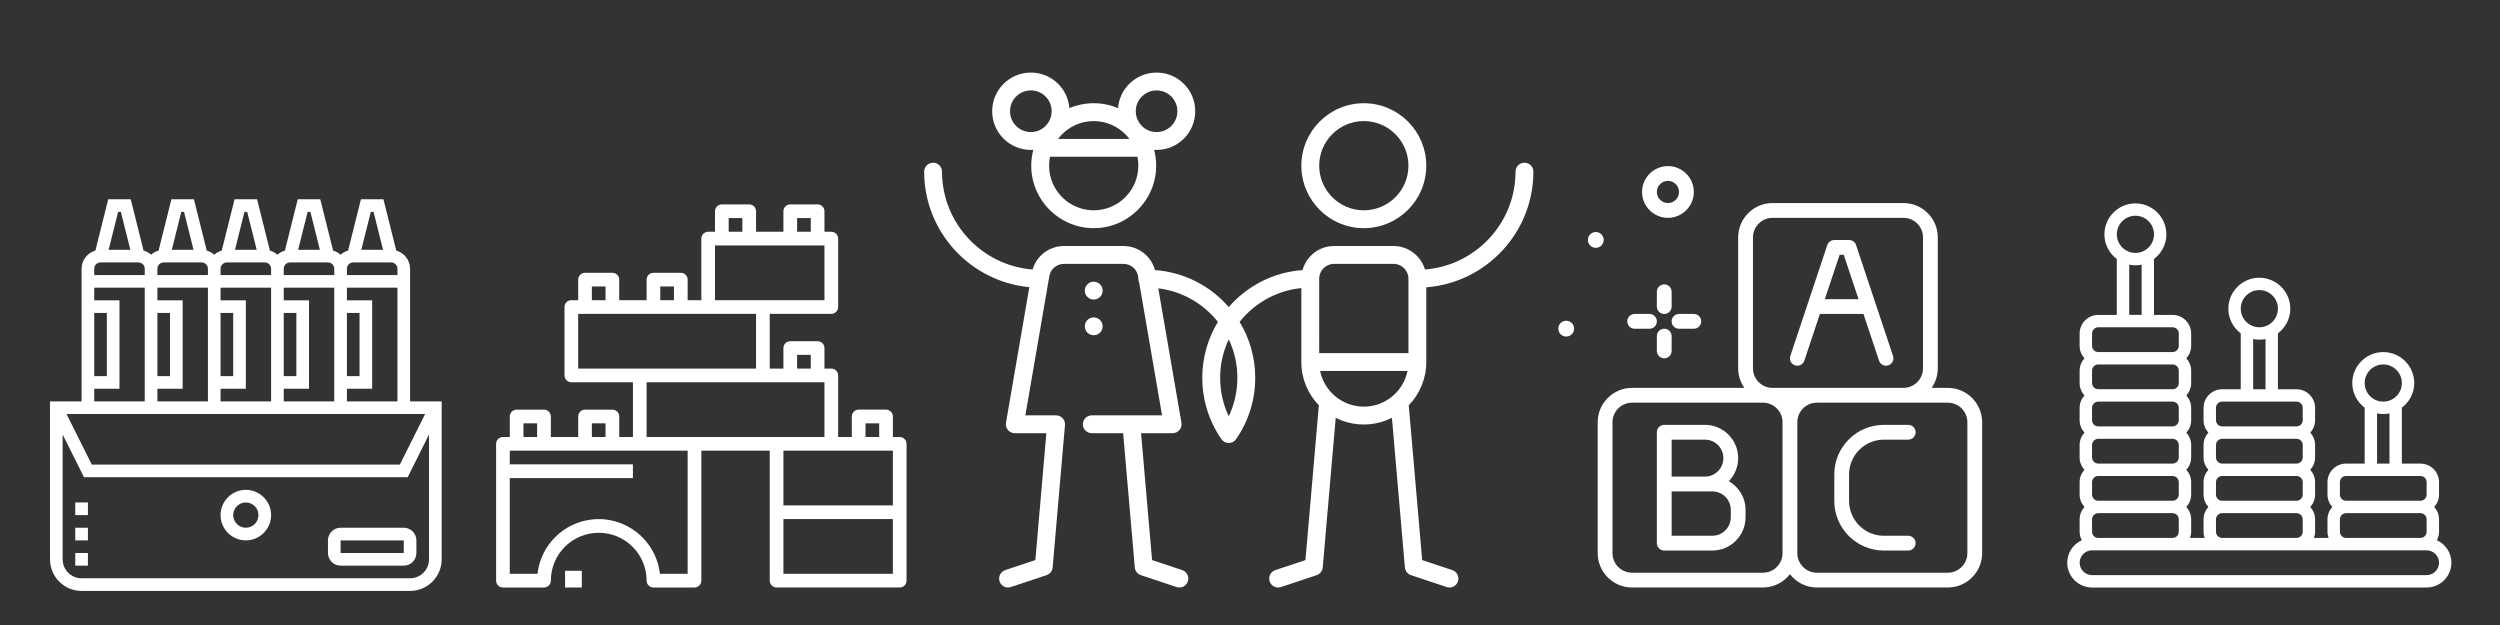
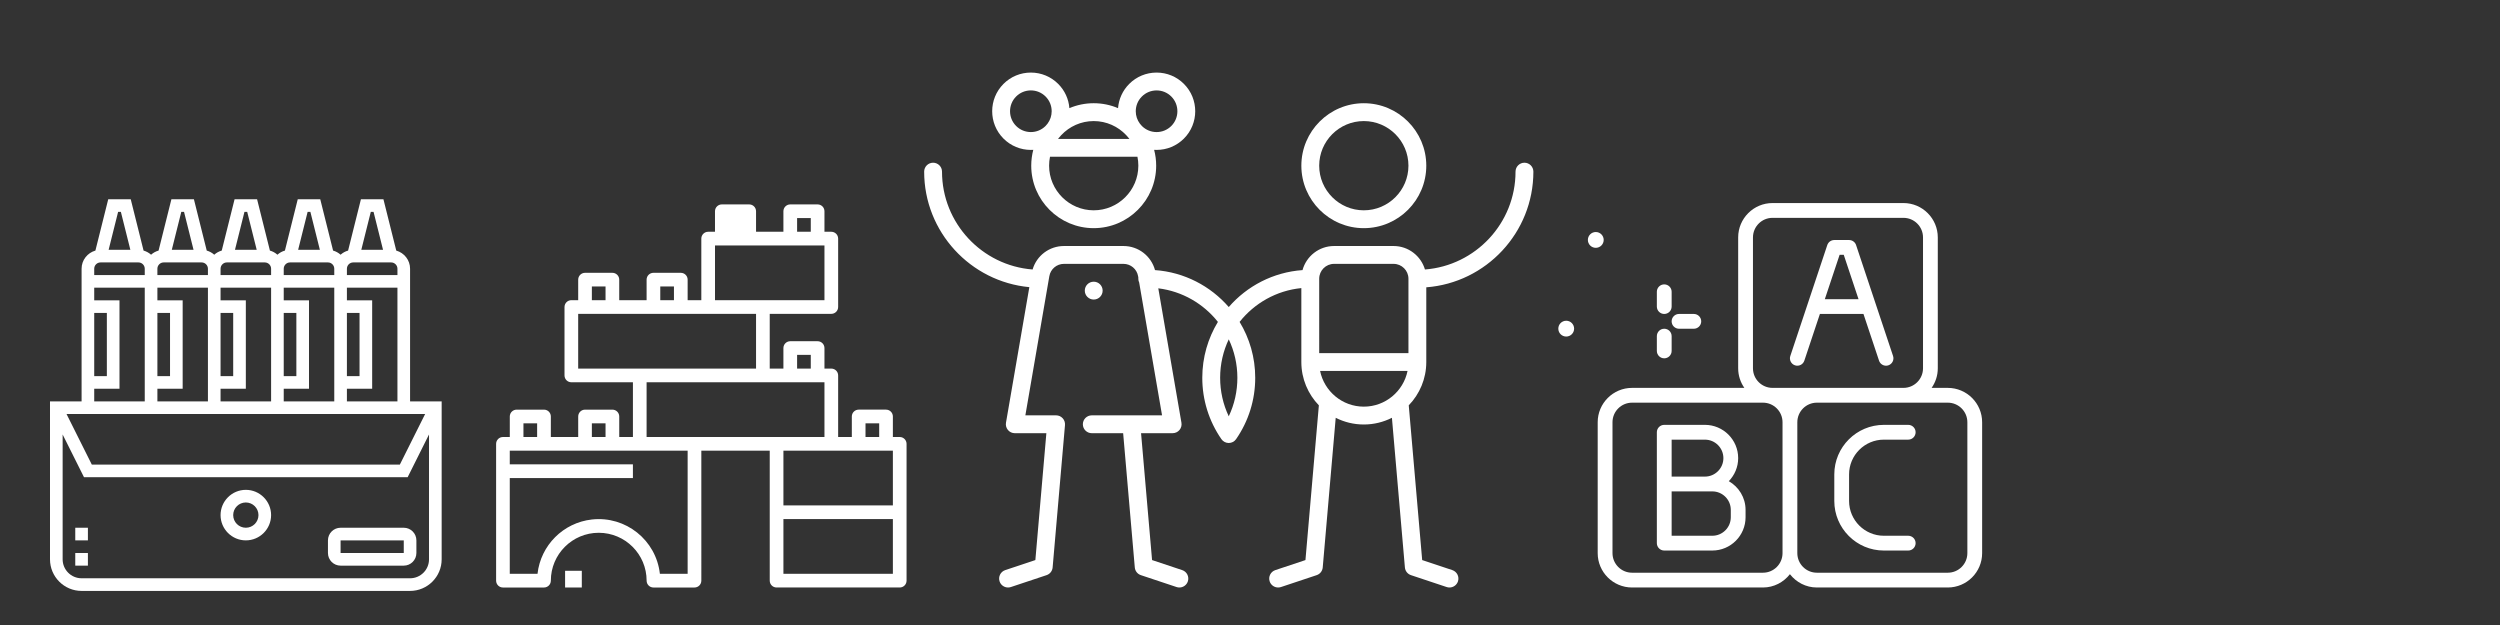
<svg xmlns="http://www.w3.org/2000/svg" version="1.1" id="Layer_1" x="0px" y="0px" width="400px" height="100px" viewBox="0 0 400 100" enable-background="new 0 0 400 100" xml:space="preserve">
  <rect x="0" y="0" width="400" height="100" fill="#333333" stroke="none" />
-   <path fill="#FFFFFF" d="M143.955,69.92h-1.095v-3.284c0-0.604-0.49-1.095-1.095-1.095h-4.378c-0.604,0-1.095,0.49-1.095,1.095v3.284  h-2.189v-9.852c0-0.604-0.49-1.095-1.095-1.095h-1.095v-3.284c0-0.604-0.49-1.094-1.095-1.094h-4.378  c-0.604,0-1.095,0.49-1.095,1.094v3.284h-2.189v-8.757h9.852c0.604,0,1.095-0.49,1.095-1.094V38.176c0-0.604-0.49-1.094-1.095-1.094  h-1.095v-3.284c0-0.604-0.49-1.094-1.095-1.094h-4.378c-0.604,0-1.095,0.49-1.095,1.094v3.284h-4.378v-3.284  c0-0.604-0.49-1.094-1.095-1.094h-4.378c-0.604,0-1.095,0.49-1.095,1.094v3.284h-1.094c-0.604,0-1.094,0.49-1.094,1.094v9.852  h-2.189v-3.283c0-0.605-0.49-1.095-1.095-1.095h-4.378c-0.604,0-1.094,0.49-1.094,1.095v3.283h-4.379v-3.283  c0-0.605-0.49-1.095-1.094-1.095h-4.378c-0.604,0-1.094,0.49-1.094,1.095v3.283h-1.095c-0.605,0-1.095,0.49-1.095,1.096v10.945  c0,0.604,0.49,1.094,1.095,1.094h9.851v8.758h-2.189v-3.284c0-0.604-0.49-1.095-1.094-1.095h-4.378c-0.604,0-1.094,0.49-1.094,1.095  v3.284h-4.378v-3.284c0-0.604-0.49-1.095-1.095-1.095h-4.378c-0.604,0-1.095,0.49-1.095,1.095v3.284h-1.095  c-0.604,0-1.094,0.49-1.094,1.095v21.892c0,0.604,0.49,1.094,1.094,1.094h6.568c0.604,0,1.095-0.49,1.095-1.094  c0-4.231,3.43-7.663,7.662-7.663s7.662,3.432,7.662,7.663c0,0.604,0.49,1.094,1.094,1.094h6.567c0.604,0,1.095-0.49,1.095-1.094  V72.109h10.945v20.797c0,0.604,0.49,1.094,1.095,1.094h19.703c0.604,0,1.094-0.49,1.094-1.094V71.015  C145.049,70.41,144.559,69.92,143.955,69.92z M138.482,67.729h2.189v2.19h-2.189V67.729z M127.536,56.784h2.189v2.189h-2.189V56.784  z M127.536,34.893h2.189v2.189h-2.189V34.893z M116.59,34.893h2.189v2.189h-2.189V34.893z M114.4,39.271h17.514v8.756H114.4V39.271z   M105.644,45.838h2.189v2.189h-2.189V45.838z M94.698,45.838h2.189v2.189h-2.189V45.838z M92.509,50.217h28.459v8.757H92.509V50.217  z M103.455,61.162h28.459v8.758h-28.459V61.162z M94.698,67.729h2.189v2.19h-2.189V67.729z M83.752,67.729h2.189v2.19h-2.189V67.729  z M110.022,91.812h-4.44c-0.605-5.407-5.48-9.299-10.887-8.692c-4.572,0.512-8.181,4.12-8.693,8.692h-4.439V76.486h19.703v-2.188  H81.563v-2.188h28.459V91.812z M133.009,72.109h9.852v8.756h-17.514v-8.756H133.009z M125.347,91.812v-8.756h17.514v8.756H125.347z" />
+   <path fill="#FFFFFF" d="M143.955,69.92h-1.095v-3.284c0-0.604-0.49-1.095-1.095-1.095h-4.378c-0.604,0-1.095,0.49-1.095,1.095v3.284  h-2.189v-9.852c0-0.604-0.49-1.095-1.095-1.095h-1.095v-3.284c0-0.604-0.49-1.094-1.095-1.094h-4.378  c-0.604,0-1.095,0.49-1.095,1.094v3.284h-2.189v-8.757h9.852c0.604,0,1.095-0.49,1.095-1.094V38.176c0-0.604-0.49-1.094-1.095-1.094  h-1.095v-3.284c0-0.604-0.49-1.094-1.095-1.094h-4.378c-0.604,0-1.095,0.49-1.095,1.094v3.284h-4.378v-3.284  c0-0.604-0.49-1.094-1.095-1.094h-4.378c-0.604,0-1.095,0.49-1.095,1.094v3.284h-1.094c-0.604,0-1.094,0.49-1.094,1.094v9.852  h-2.189v-3.283c0-0.605-0.49-1.095-1.095-1.095h-4.378c-0.604,0-1.094,0.49-1.094,1.095v3.283h-4.379v-3.283  c0-0.605-0.49-1.095-1.094-1.095h-4.378c-0.604,0-1.094,0.49-1.094,1.095v3.283h-1.095c-0.605,0-1.095,0.49-1.095,1.096v10.945  c0,0.604,0.49,1.094,1.095,1.094h9.851v8.758h-2.189v-3.284c0-0.604-0.49-1.095-1.094-1.095h-4.378c-0.604,0-1.094,0.49-1.094,1.095  v3.284h-4.378v-3.284c0-0.604-0.49-1.095-1.095-1.095h-4.378c-0.604,0-1.095,0.49-1.095,1.095v3.284h-1.095  c-0.604,0-1.094,0.49-1.094,1.095v21.892c0,0.604,0.49,1.094,1.094,1.094h6.568c0.604,0,1.095-0.49,1.095-1.094  c0-4.231,3.43-7.663,7.662-7.663s7.662,3.432,7.662,7.663c0,0.604,0.49,1.094,1.094,1.094h6.567c0.604,0,1.095-0.49,1.095-1.094  V72.109h10.945v20.797c0,0.604,0.49,1.094,1.095,1.094h19.703c0.604,0,1.094-0.49,1.094-1.094V71.015  C145.049,70.41,144.559,69.92,143.955,69.92z M138.482,67.729h2.189v2.19h-2.189V67.729z M127.536,56.784h2.189v2.189h-2.189V56.784  z M127.536,34.893h2.189v2.189h-2.189V34.893z M116.59,34.893h2.189h-2.189V34.893z M114.4,39.271h17.514v8.756H114.4V39.271z   M105.644,45.838h2.189v2.189h-2.189V45.838z M94.698,45.838h2.189v2.189h-2.189V45.838z M92.509,50.217h28.459v8.757H92.509V50.217  z M103.455,61.162h28.459v8.758h-28.459V61.162z M94.698,67.729h2.189v2.19h-2.189V67.729z M83.752,67.729h2.189v2.19h-2.189V67.729  z M110.022,91.812h-4.44c-0.605-5.407-5.48-9.299-10.887-8.692c-4.572,0.512-8.181,4.12-8.693,8.692h-4.439V76.486h19.703v-2.188  H81.563v-2.188h28.459V91.812z M133.009,72.109h9.852v8.756h-17.514v-8.756H133.009z M125.347,91.812v-8.756h17.514v8.756H125.347z" />
  <rect x="90.415" y="91.326" fill="#FFFFFF" width="2.674" height="2.674" />
-   <path fill="#FFFFFF" d="M389.902,86.436c0.212-0.409,0.344-0.867,0.344-1.357v-1.982c0-0.766-0.299-1.456-0.774-1.983  c0.476-0.527,0.774-1.218,0.774-1.982v-1.982c0-1.64-1.336-2.974-2.975-2.974h-2.975v-8.949c1.196-0.905,1.983-2.328,1.983-3.94  c0-2.731-2.225-4.956-4.957-4.956c-2.733,0-4.956,2.225-4.956,4.956c0,1.615,0.785,3.035,1.982,3.94v8.949h-2.975  c-1.64,0-2.976,1.334-2.976,2.974v1.982c0,0.765,0.3,1.455,0.774,1.982c-0.476,0.527-0.774,1.218-0.774,1.983v1.982  c0,0.349,0.072,0.679,0.184,0.991h-2.349c0.113-0.312,0.183-0.643,0.183-0.991v-1.982c0-0.766-0.298-1.456-0.771-1.983  c0.474-0.527,0.771-1.218,0.771-1.982v-1.982c0-0.765-0.298-1.455-0.771-1.982c0.474-0.528,0.771-1.218,0.771-1.983v-1.982  c0-0.764-0.298-1.456-0.771-1.983c0.474-0.527,0.771-1.218,0.771-1.982v-1.981c0-1.641-1.333-2.975-2.974-2.975h-2.974v-8.948  c1.196-0.907,1.982-2.329,1.982-3.94c0-2.733-2.223-4.957-4.957-4.957c-2.731,0-4.957,2.223-4.957,4.957  c0,1.613,0.787,3.035,1.983,3.94v8.948h-2.974c-1.641,0-2.975,1.334-2.975,2.975v1.981c0,0.765,0.298,1.455,0.773,1.982  c-0.477,0.527-0.773,1.22-0.773,1.983v1.982c0,0.766,0.298,1.455,0.773,1.983c-0.477,0.527-0.773,1.218-0.773,1.982v1.982  c0,0.765,0.298,1.455,0.773,1.982c-0.477,0.527-0.773,1.218-0.773,1.983v1.982c0,0.349,0.07,0.679,0.182,0.991h-2.348  c0.112-0.312,0.183-0.643,0.183-0.991v-1.982c0-0.766-0.298-1.456-0.772-1.983c0.476-0.527,0.772-1.218,0.772-1.982v-1.982  c0-0.765-0.298-1.455-0.772-1.982c0.476-0.528,0.772-1.218,0.772-1.983v-1.982c0-0.764-0.298-1.456-0.772-1.983  c0.476-0.527,0.772-1.218,0.772-1.982v-1.981c0-0.766-0.298-1.456-0.772-1.984c0.476-0.527,0.772-1.218,0.772-1.983v-1.981  c0-0.765-0.298-1.455-0.772-1.982c0.476-0.527,0.772-1.219,0.772-1.983v-1.983c0-1.64-1.334-2.973-2.974-2.973h-2.975v-8.949  c1.197-0.905,1.982-2.327,1.982-3.94c0-2.733-2.223-4.956-4.956-4.956c-2.732,0-4.957,2.223-4.957,4.956  c0,1.613,0.787,3.035,1.981,3.94v8.949h-2.974c-1.64,0-2.974,1.333-2.974,2.973v1.983c0,0.765,0.298,1.456,0.774,1.983  c-0.477,0.527-0.774,1.218-0.774,1.982v1.981c0,0.766,0.298,1.456,0.774,1.983c-0.477,0.528-0.774,1.219-0.774,1.984v1.981  c0,0.765,0.298,1.455,0.774,1.982c-0.477,0.527-0.774,1.22-0.774,1.983v1.982c0,0.766,0.298,1.455,0.774,1.983  c-0.477,0.527-0.774,1.218-0.774,1.982v1.982c0,0.765,0.298,1.455,0.774,1.982c-0.477,0.527-0.774,1.218-0.774,1.983v1.982  c0,0.49,0.132,0.948,0.343,1.357c-1.367,0.626-2.324,1.999-2.324,3.6c0,2.187,1.778,3.965,3.966,3.965h53.532  c2.189,0,3.966-1.778,3.966-3.965C392.228,88.435,391.271,87.062,389.902,86.436z M381.323,58.312c1.639,0,2.974,1.334,2.974,2.973  c0,1.641-1.335,2.975-2.974,2.975c-1.641,0-2.974-1.334-2.974-2.975C378.35,59.646,379.683,58.312,381.323,58.312z M380.331,66.142  c0.32,0.066,0.653,0.101,0.992,0.101s0.67-0.034,0.991-0.101v8.032h-1.983V66.142z M374.384,77.147c0-0.547,0.444-0.991,0.991-0.991  h11.896c0.545,0,0.99,0.444,0.99,0.991v1.982c0,0.549-0.445,0.992-0.99,0.992h-11.896c-0.547,0-0.991-0.443-0.991-0.992V77.147z   M374.384,85.078v-1.982c0-0.548,0.444-0.992,0.991-0.992h11.896c0.545,0,0.99,0.444,0.99,0.992v1.982  c0,0.548-0.445,0.991-0.99,0.991h-11.896C374.828,86.069,374.384,85.626,374.384,85.078z M354.556,79.13v-1.982  c0-0.547,0.445-0.991,0.992-0.991h11.896c0.545,0,0.992,0.444,0.992,0.991v1.982c0,0.549-0.447,0.992-0.992,0.992h-11.896  C355.001,80.122,354.556,79.679,354.556,79.13z M354.556,73.182v-1.982c0-0.548,0.445-0.991,0.992-0.991h11.896  c0.545,0,0.992,0.443,0.992,0.991v1.982c0,0.548-0.447,0.992-0.992,0.992h-11.896C355.001,74.174,354.556,73.729,354.556,73.182z   M361.495,46.415c1.64,0,2.975,1.335,2.975,2.974c0,1.64-1.335,2.975-2.975,2.975c-1.639,0-2.974-1.335-2.974-2.975  C358.521,47.75,359.856,46.415,361.495,46.415z M360.505,54.246c0.318,0.064,0.652,0.101,0.99,0.101  c0.339,0,0.671-0.036,0.991-0.101v8.031h-1.981V54.246z M354.556,65.252c0-0.548,0.445-0.993,0.992-0.993h11.896  c0.545,0,0.992,0.445,0.992,0.993v1.981c0,0.548-0.447,0.992-0.992,0.992h-11.896c-0.547,0-0.992-0.444-0.992-0.992V65.252z   M354.556,85.078v-1.982c0-0.548,0.445-0.992,0.992-0.992h11.896c0.545,0,0.992,0.444,0.992,0.992v1.982  c0,0.548-0.447,0.991-0.992,0.991h-11.896C355.001,86.069,354.556,85.626,354.556,85.078z M334.729,85.078v-1.982  c0-0.548,0.444-0.992,0.989-0.992h11.897c0.546,0,0.991,0.444,0.991,0.992v1.982c0,0.548-0.445,0.991-0.991,0.991h-11.897  C335.174,86.069,334.729,85.626,334.729,85.078z M334.729,79.13v-1.982c0-0.547,0.444-0.991,0.989-0.991h11.897  c0.546,0,0.991,0.444,0.991,0.991v1.982c0,0.549-0.445,0.992-0.991,0.992h-11.897C335.174,80.122,334.729,79.679,334.729,79.13z   M334.729,73.182v-1.982c0-0.548,0.444-0.991,0.989-0.991h11.897c0.546,0,0.991,0.443,0.991,0.991v1.982  c0,0.548-0.445,0.992-0.991,0.992h-11.897C335.174,74.174,334.729,73.729,334.729,73.182z M334.729,67.233v-1.981  c0-0.548,0.444-0.993,0.989-0.993h11.897c0.546,0,0.991,0.445,0.991,0.993v1.981c0,0.548-0.445,0.992-0.991,0.992h-11.897  C335.174,68.226,334.729,67.781,334.729,67.233z M334.729,61.284v-1.981c0-0.548,0.444-0.991,0.989-0.991h11.897  c0.546,0,0.991,0.443,0.991,0.991v1.981c0,0.549-0.445,0.993-0.991,0.993h-11.897C335.174,62.277,334.729,61.833,334.729,61.284z   M341.668,34.519c1.64,0,2.974,1.334,2.974,2.974s-1.334,2.974-2.974,2.974c-1.639,0-2.976-1.334-2.976-2.974  S340.029,34.519,341.668,34.519z M340.677,42.349c0.32,0.066,0.652,0.101,0.991,0.101c0.34,0,0.671-0.035,0.992-0.101v8.032h-1.983  V42.349z M334.729,53.354c0-0.547,0.444-0.99,0.989-0.99h11.897c0.546,0,0.991,0.443,0.991,0.99v1.983  c0,0.548-0.445,0.991-0.991,0.991h-11.897c-0.545,0-0.989-0.443-0.989-0.991V53.354z M388.262,92.019h-53.532  c-1.095,0-1.984-0.891-1.984-1.983c0-1.094,0.89-1.982,1.984-1.982h0.989h11.897h7.932h11.896h7.932h11.896h0.99  c1.094,0,1.984,0.889,1.984,1.982C390.246,91.128,389.355,92.019,388.262,92.019z" />
  <g>
-     <path fill="#FFFFFF" d="M266.87,34.855c2.283,0,4.141-1.857,4.141-4.14s-1.857-4.141-4.141-4.141c-2.282,0-4.14,1.858-4.14,4.141   S264.588,34.855,266.87,34.855z M266.87,28.94c0.979,0,1.774,0.795,1.774,1.774c0,0.979-0.795,1.774-1.774,1.774   c-0.978,0-1.773-0.795-1.773-1.774C265.097,29.736,265.893,28.94,266.87,28.94z" />
    <path fill="#FFFFFF" d="M267.462,46.684c0-0.652-0.529-1.183-1.183-1.183s-1.183,0.53-1.183,1.183v2.366   c0,0.653,0.529,1.183,1.183,1.183s1.183-0.529,1.183-1.183V46.684z" />
    <path fill="#FFFFFF" d="M266.279,52.599c-0.653,0-1.183,0.528-1.183,1.185v2.364c0,0.652,0.529,1.184,1.183,1.184   s1.183-0.531,1.183-1.184v-2.364C267.462,53.127,266.933,52.599,266.279,52.599z" />
-     <path fill="#FFFFFF" d="M261.548,52.599h2.366c0.654,0,1.183-0.53,1.183-1.184s-0.528-1.183-1.183-1.183h-2.366   c-0.654,0-1.183,0.529-1.183,1.183S260.894,52.599,261.548,52.599z" />
    <path fill="#FFFFFF" d="M268.645,50.232c-0.652,0-1.183,0.529-1.183,1.183s0.53,1.184,1.183,1.184h2.366   c0.654,0,1.183-0.53,1.183-1.184s-0.528-1.183-1.183-1.183H268.645z" />
    <path fill="#FFFFFF" d="M256.591,38.388c0-0.698-0.566-1.265-1.266-1.265c-0.697,0-1.265,0.566-1.265,1.265   c0,0.699,0.567,1.264,1.265,1.264C256.024,39.652,256.591,39.086,256.591,38.388z" />
    <path fill="#FFFFFF" d="M250.594,51.318c-0.699,0-1.264,0.566-1.264,1.265s0.564,1.265,1.264,1.265   c0.698,0,1.265-0.566,1.265-1.265S251.292,51.318,250.594,51.318z" />
    <path fill="#FFFFFF" d="M311.648,62.062h-2.59c0.619-0.89,0.988-1.966,0.988-3.131V37.986c0-3.032-2.465-5.498-5.496-5.498h-20.946   c-3.03,0-5.496,2.466-5.496,5.498v20.944c0,1.165,0.369,2.241,0.988,3.131h-17.968c-3.03,0-5.497,2.466-5.497,5.498v20.944   c0,3.031,2.467,5.496,5.497,5.496h20.947c1.757,0,3.306-0.843,4.312-2.13c1.008,1.287,2.556,2.13,4.313,2.13h20.946   c3.031,0,5.496-2.465,5.496-5.496V67.56C317.145,64.527,314.68,62.062,311.648,62.062L311.648,62.062z M280.475,37.986   c0-1.727,1.404-3.131,3.13-3.131h20.946c1.726,0,3.131,1.404,3.131,3.131v20.944c0,1.727-1.405,3.131-3.131,3.131h-13.849h-7.098   c-1.726,0-3.13-1.404-3.13-3.131V37.986z M282.076,91.634h-20.947c-1.726,0-3.13-1.404-3.13-3.13V67.56   c0-1.728,1.404-3.133,3.13-3.133h20.947c1.725,0,3.129,1.405,3.129,3.133v20.944C285.205,90.229,283.801,91.634,282.076,91.634   L282.076,91.634z M314.778,88.504c0,1.726-1.404,3.13-3.13,3.13h-20.946c-1.726,0-3.13-1.404-3.13-3.13V67.56   c0-1.728,1.404-3.133,3.13-3.133h13.849h7.098c1.726,0,3.13,1.405,3.13,3.133V88.504z" />
    <path fill="#FFFFFF" d="M276.61,76.987c0.923-0.959,1.498-2.256,1.498-3.688c0-2.936-2.388-5.322-5.323-5.322h-6.506   c-0.653,0-1.183,0.528-1.183,1.182v8.28v9.463c0,0.654,0.529,1.184,1.183,1.184h7.688c2.937,0,5.323-2.389,5.323-5.322V81.58   C279.291,79.61,278.204,77.908,276.61,76.987z M267.462,70.343h5.323c1.631,0,2.958,1.326,2.958,2.957   c0,1.63-1.327,2.956-2.958,2.956h-5.323V70.343z M276.927,82.764c0,1.63-1.327,2.957-2.959,2.957h-6.506v-7.098h5.323h1.183   c1.632,0,2.959,1.326,2.959,2.957V82.764z" />
    <path fill="#FFFFFF" d="M301.416,70.343h3.9c0.653,0,1.182-0.53,1.182-1.184s-0.528-1.182-1.182-1.182h-3.9   c-4.372,0-7.929,3.557-7.929,7.928v4.252c0,4.372,3.557,7.929,7.929,7.929h3.9c0.653,0,1.182-0.53,1.182-1.184   c0-0.652-0.528-1.182-1.182-1.182h-3.9c-3.068,0-5.564-2.497-5.564-5.563v-4.252C295.852,72.839,298.348,70.343,301.416,70.343z" />
    <path fill="#FFFFFF" d="M287.198,58.452c0.626,0.208,1.288-0.129,1.496-0.747l2.49-7.473h6.97l2.491,7.473   c0.165,0.495,0.625,0.809,1.121,0.809c0.123,0,0.25-0.02,0.374-0.062c0.62-0.207,0.955-0.876,0.748-1.495l-5.915-17.745   c-0.16-0.483-0.611-0.808-1.122-0.808h-2.364c-0.511,0-0.962,0.326-1.123,0.808l-5.915,17.745   C286.243,57.576,286.578,58.245,287.198,58.452L287.198,58.452z M294.338,40.77H295l2.365,7.098h-5.393L294.338,40.77z" />
  </g>
  <g>
    <g>
      <g>
        <path fill="#FFFFFF" d="M218.211,16.516c-5.512,0-9.995,4.484-9.995,9.995c0,5.512,4.483,9.995,9.995,9.995     s9.995-4.483,9.995-9.995C228.206,21,223.723,16.516,218.211,16.516z M218.211,33.65c-3.938,0-7.14-3.202-7.14-7.14     c0-3.937,3.202-7.139,7.14-7.139s7.14,3.202,7.14,7.139S222.148,33.65,218.211,33.65z" />
      </g>
    </g>
    <g>
      <g>
        <path fill="#FFFFFF" d="M228.206,45.971c9.57-0.732,17.135-8.753,17.135-18.508c0-0.789-0.641-1.428-1.428-1.428     c-0.789,0-1.429,0.639-1.429,1.428c0,8.251-6.397,15.032-14.492,15.655c-0.642-2.169-2.649-3.756-5.021-3.756h-9.52     c-2.408,0-4.441,1.636-5.049,3.854c-4.699,0.334-8.885,2.557-11.801,5.91c-2.916-3.354-7.102-5.576-11.8-5.91     c-0.615-2.261-2.663-3.854-5.047-3.854h-9.519c-2.351,0-4.373,1.548-5.019,3.756c-8.093-0.622-14.495-7.412-14.495-15.655     c0-0.789-0.64-1.428-1.428-1.428s-1.428,0.64-1.428,1.428c0,9.64,7.408,17.602,16.829,18.48l-3.738,21.696     c-0.071,0.415,0.044,0.842,0.316,1.163c0.27,0.323,0.67,0.509,1.092,0.509h5.054l-1.76,20.299l-4.821,1.607     c-0.748,0.25-1.153,1.058-0.903,1.807c0.199,0.599,0.757,0.976,1.354,0.976c0.149,0,0.302-0.023,0.451-0.073l5.711-1.903     c0.541-0.18,0.921-0.663,0.971-1.23l1.977-22.787c0.034-0.397-0.1-0.794-0.37-1.088c-0.271-0.295-0.652-0.464-1.053-0.464h-4.917     l3.835-22.265c0.198-1.143,1.182-1.972,2.342-1.972h9.519c1.16,0,2.144,0.83,2.341,1.972l0.044,0.26     c-0.005,0.049-0.008,0.098-0.008,0.147c0,0.219,0.05,0.425,0.138,0.61l3.66,21.248h-11.244c-0.788,0-1.428,0.64-1.428,1.428     c0,0.789,0.64,1.428,1.428,1.428h5.019l1.863,21.482c0.049,0.567,0.43,1.052,0.971,1.23l5.711,1.903     c0.15,0.051,0.302,0.074,0.452,0.074c0.598,0,1.156-0.379,1.354-0.976c0.25-0.749-0.155-1.558-0.903-1.807l-4.821-1.607     l-1.761-20.301h5.055c0.422,0,0.82-0.184,1.092-0.507c0.271-0.321,0.387-0.748,0.315-1.163l-3.705-21.507     c3.852,0.474,7.24,2.471,9.538,5.371c-1.585,2.611-2.499,5.671-2.499,8.942c0,3.531,1.058,6.927,3.06,9.82     c0.267,0.384,0.706,0.615,1.175,0.615c0.468,0,0.907-0.231,1.173-0.615c2.004-2.895,3.062-6.291,3.062-9.82     c0-3.271-0.914-6.331-2.5-8.942c2.366-2.985,5.886-5.014,9.879-5.408v11.828c0,2.689,1.069,5.133,2.804,6.932l-2.146,24.755     l-4.821,1.607c-0.749,0.25-1.153,1.058-0.903,1.807c0.199,0.599,0.756,0.976,1.354,0.976c0.15,0,0.302-0.023,0.453-0.073     l5.711-1.903c0.541-0.18,0.922-0.663,0.971-1.23l2.077-23.947c1.353,0.685,2.88,1.073,4.497,1.073     c1.616,0,3.143-0.389,4.496-1.073l2.077,23.947c0.049,0.567,0.431,1.051,0.972,1.23l5.711,1.903     c0.149,0.05,0.301,0.073,0.452,0.073c0.597,0,1.154-0.379,1.354-0.976c0.25-0.749-0.155-1.557-0.902-1.807l-4.822-1.607     L225.4,64.855c1.735-1.799,2.806-4.242,2.806-6.932V45.971z M196.601,66.61c-0.907-1.914-1.379-4.009-1.379-6.164     c0-2.2,0.496-4.286,1.379-6.153c0.884,1.867,1.379,3.953,1.379,6.153C197.981,62.602,197.509,64.694,196.601,66.61z      M218.211,65.063c-3.447,0-6.332-2.457-6.996-5.712h13.991C224.543,62.607,221.658,65.063,218.211,65.063z M225.351,56.496     h-14.279V44.597c0-1.312,1.068-2.379,2.38-2.379h9.52c1.312,0,2.38,1.067,2.38,2.379V56.496z" />
      </g>
    </g>
    <g>
      <g>
        <path fill="#FFFFFF" d="M189.429,13.424c-1.169-1.168-2.723-1.812-4.376-1.812c-1.652,0-3.206,0.644-4.375,1.812     c-1.051,1.051-1.675,2.415-1.791,3.881c-1.196-0.508-2.512-0.79-3.892-0.79c-1.38,0-2.696,0.281-3.893,0.79     c-0.115-1.466-0.739-2.83-1.791-3.881c-1.169-1.168-2.722-1.812-4.375-1.812c-1.653,0-3.207,0.644-4.376,1.812     c-2.412,2.412-2.412,6.337,0,8.75c1.169,1.169,2.723,1.812,4.376,1.812c0.13,0,0.261-0.006,0.39-0.014     c-0.212,0.812-0.327,1.662-0.327,2.539c0,5.512,4.484,9.995,9.995,9.995s9.995-4.483,9.995-9.995     c0-0.876-0.115-1.727-0.328-2.539c0.129,0.008,0.26,0.014,0.39,0.014c1.653,0,3.208-0.644,4.376-1.812     C191.84,19.761,191.84,15.836,189.429,13.424z M169.413,22.067c0.139-0.145,0.269-0.295,0.391-0.45     c1.303-1.381,3.147-2.245,5.191-2.245s3.888,0.864,5.191,2.245c0.123,0.155,0.252,0.305,0.391,0.45     c0.042,0.053,0.084,0.106,0.125,0.16h-11.415C169.328,22.173,169.371,22.12,169.413,22.067z M167.273,20.172     c-0.627,0.618-1.456,0.958-2.336,0.958c-0.891,0-1.727-0.346-2.357-0.976c-1.298-1.299-1.298-3.413,0-4.712     c0.63-0.629,1.466-0.976,2.357-0.976c0.889,0,1.726,0.347,2.355,0.976c0.63,0.629,0.976,1.466,0.976,2.356     c0,0.728-0.236,1.417-0.664,1.99C167.49,19.914,167.379,20.042,167.273,20.172z M174.995,33.65c-3.937,0-7.139-3.202-7.139-7.14     c0-0.488,0.049-0.966,0.144-1.428h13.991c0.094,0.462,0.144,0.94,0.144,1.428C182.134,30.448,178.931,33.65,174.995,33.65z      M187.41,20.155c-0.631,0.629-1.466,0.976-2.357,0.976c-0.88,0-1.709-0.341-2.336-0.958c-0.106-0.13-0.216-0.258-0.331-0.383     c-0.428-0.572-0.664-1.262-0.664-1.99c0-0.89,0.346-1.727,0.977-2.356c0.629-0.629,1.466-0.976,2.355-0.976     c0.892,0,1.727,0.347,2.357,0.976C188.707,16.742,188.707,18.856,187.41,20.155z" />
      </g>
    </g>
    <g>
      <g>
        <circle fill="#FFFFFF" cx="174.995" cy="46.5" r="1.428" />
      </g>
    </g>
    <g>
      <g>
-         <circle fill="#FFFFFF" cx="174.995" cy="52.212" r="1.427" />
-       </g>
+         </g>
    </g>
  </g>
  <g>
    <path fill="#FFFFFF" d="M65.612,64.225V42.998c0-1.386-0.939-2.544-2.21-2.905l-2.053-8.213h-3.6l-2.053,8.213   c-0.453,0.128-0.86,0.354-1.201,0.661c-0.34-0.306-0.747-0.532-1.2-0.661L51.24,31.88h-3.6l-2.053,8.213   c-0.453,0.128-0.86,0.354-1.2,0.661c-0.341-0.306-0.748-0.532-1.201-0.661l-2.053-8.213h-3.6l-2.053,8.213   c-0.453,0.128-0.86,0.354-1.201,0.661c-0.34-0.306-0.747-0.532-1.2-0.661l-2.053-8.213h-3.6l-2.053,8.213   c-0.453,0.128-0.86,0.354-1.2,0.661c-0.341-0.306-0.749-0.532-1.201-0.661l-2.053-8.213h-3.6l-2.053,8.213   c-1.271,0.361-2.21,1.519-2.21,2.905v21.227H8v25.268c0,2.786,2.268,5.054,5.054,5.054h52.558c2.787,0,5.054-2.268,5.054-5.054   V64.225H65.612z M25.183,50.074h2.021v10.107h-2.021V50.074z M25.183,62.201h4.043v-14.15h-4.043V46.03h8.086v18.194h-8.086V62.201   z M55.505,50.074h2.021v10.107h-2.021V50.074z M53.483,64.225h-8.086v-2.023h4.043v-14.15h-4.043V46.03h8.086V64.225z    M45.397,50.074h2.021v10.107h-2.021V50.074z M43.376,64.225H35.29v-2.023h4.043v-14.15H35.29V46.03h8.086V64.225z M35.29,50.074   h2.021v10.107H35.29V50.074z M68.02,66.245l-4.043,8.086H14.689l-4.043-8.086H68.02z M55.505,64.225v-2.023h4.042v-14.15h-4.042   V46.03h8.085v18.194H55.505z M59.769,33.901l1.517,6.065h-3.476l1.517-6.065H59.769z M56.516,41.988h6.064   c0.558,0,1.011,0.453,1.011,1.01v1.011h-8.085v-1.011C55.505,42.441,55.958,41.988,56.516,41.988z M49.662,33.901l1.517,6.065   h-3.476l1.517-6.065H49.662z M46.408,41.988h6.064c0.558,0,1.011,0.453,1.011,1.01v1.011h-8.086v-1.011   C45.397,42.441,45.851,41.988,46.408,41.988z M39.554,33.901l1.518,6.065h-3.476l1.517-6.065H39.554z M36.301,41.988h6.064   c0.558,0,1.011,0.453,1.011,1.01v1.011H35.29v-1.011C35.29,42.441,35.743,41.988,36.301,41.988L36.301,41.988z M29.447,33.901   l1.518,6.065h-3.476l1.517-6.065H29.447z M26.193,41.988h6.064c0.558,0,1.011,0.453,1.011,1.01v1.011h-8.086v-1.011   C25.183,42.441,25.636,41.988,26.193,41.988z M19.34,33.901l1.517,6.065h-3.476l1.517-6.065H19.34z M16.086,41.988h6.064   c0.558,0,1.01,0.453,1.01,1.01v1.011h-8.085v-1.011C15.075,42.441,15.528,41.988,16.086,41.988z M15.075,50.074h2.022v10.107   h-2.022V50.074z M15.075,62.201h4.043v-14.15h-4.043V46.03h8.085v18.194h-8.085V62.201z M65.612,92.524H13.054   c-1.672,0-3.032-1.361-3.032-3.032V69.517l3.417,6.835h51.787l3.417-6.835v19.976C68.644,91.163,67.284,92.524,65.612,92.524z" />
    <path fill="#FFFFFF" d="M64.602,84.438H54.494c-1.114,0-2.021,0.907-2.021,2.022v2.021c0,1.115,0.907,2.021,2.021,2.021h10.108   c1.115,0,2.021-0.905,2.021-2.021V86.46C66.623,85.345,65.717,84.438,64.602,84.438z M54.494,88.481V86.46h10.108l0,2.021H54.494z" />
    <path fill="#FFFFFF" d="M12.043,88.481h2.021v2.021h-2.021V88.481z" />
-     <path fill="#FFFFFF" d="M12.043,80.396h2.021v2.021h-2.021V80.396z" />
    <path fill="#FFFFFF" d="M12.043,84.438h2.021v2.022h-2.021V84.438z" />
    <path fill="#FFFFFF" d="M39.333,78.375c-2.23,0-4.043,1.812-4.043,4.042c0,2.23,1.813,4.043,4.043,4.043s4.043-1.812,4.043-4.043   C43.376,80.188,41.563,78.375,39.333,78.375z M39.333,84.438c-1.115,0-2.022-0.905-2.022-2.021c0-1.114,0.907-2.021,2.022-2.021   s2.022,0.907,2.022,2.021C41.355,83.532,40.448,84.438,39.333,84.438z" />
  </g>
</svg>